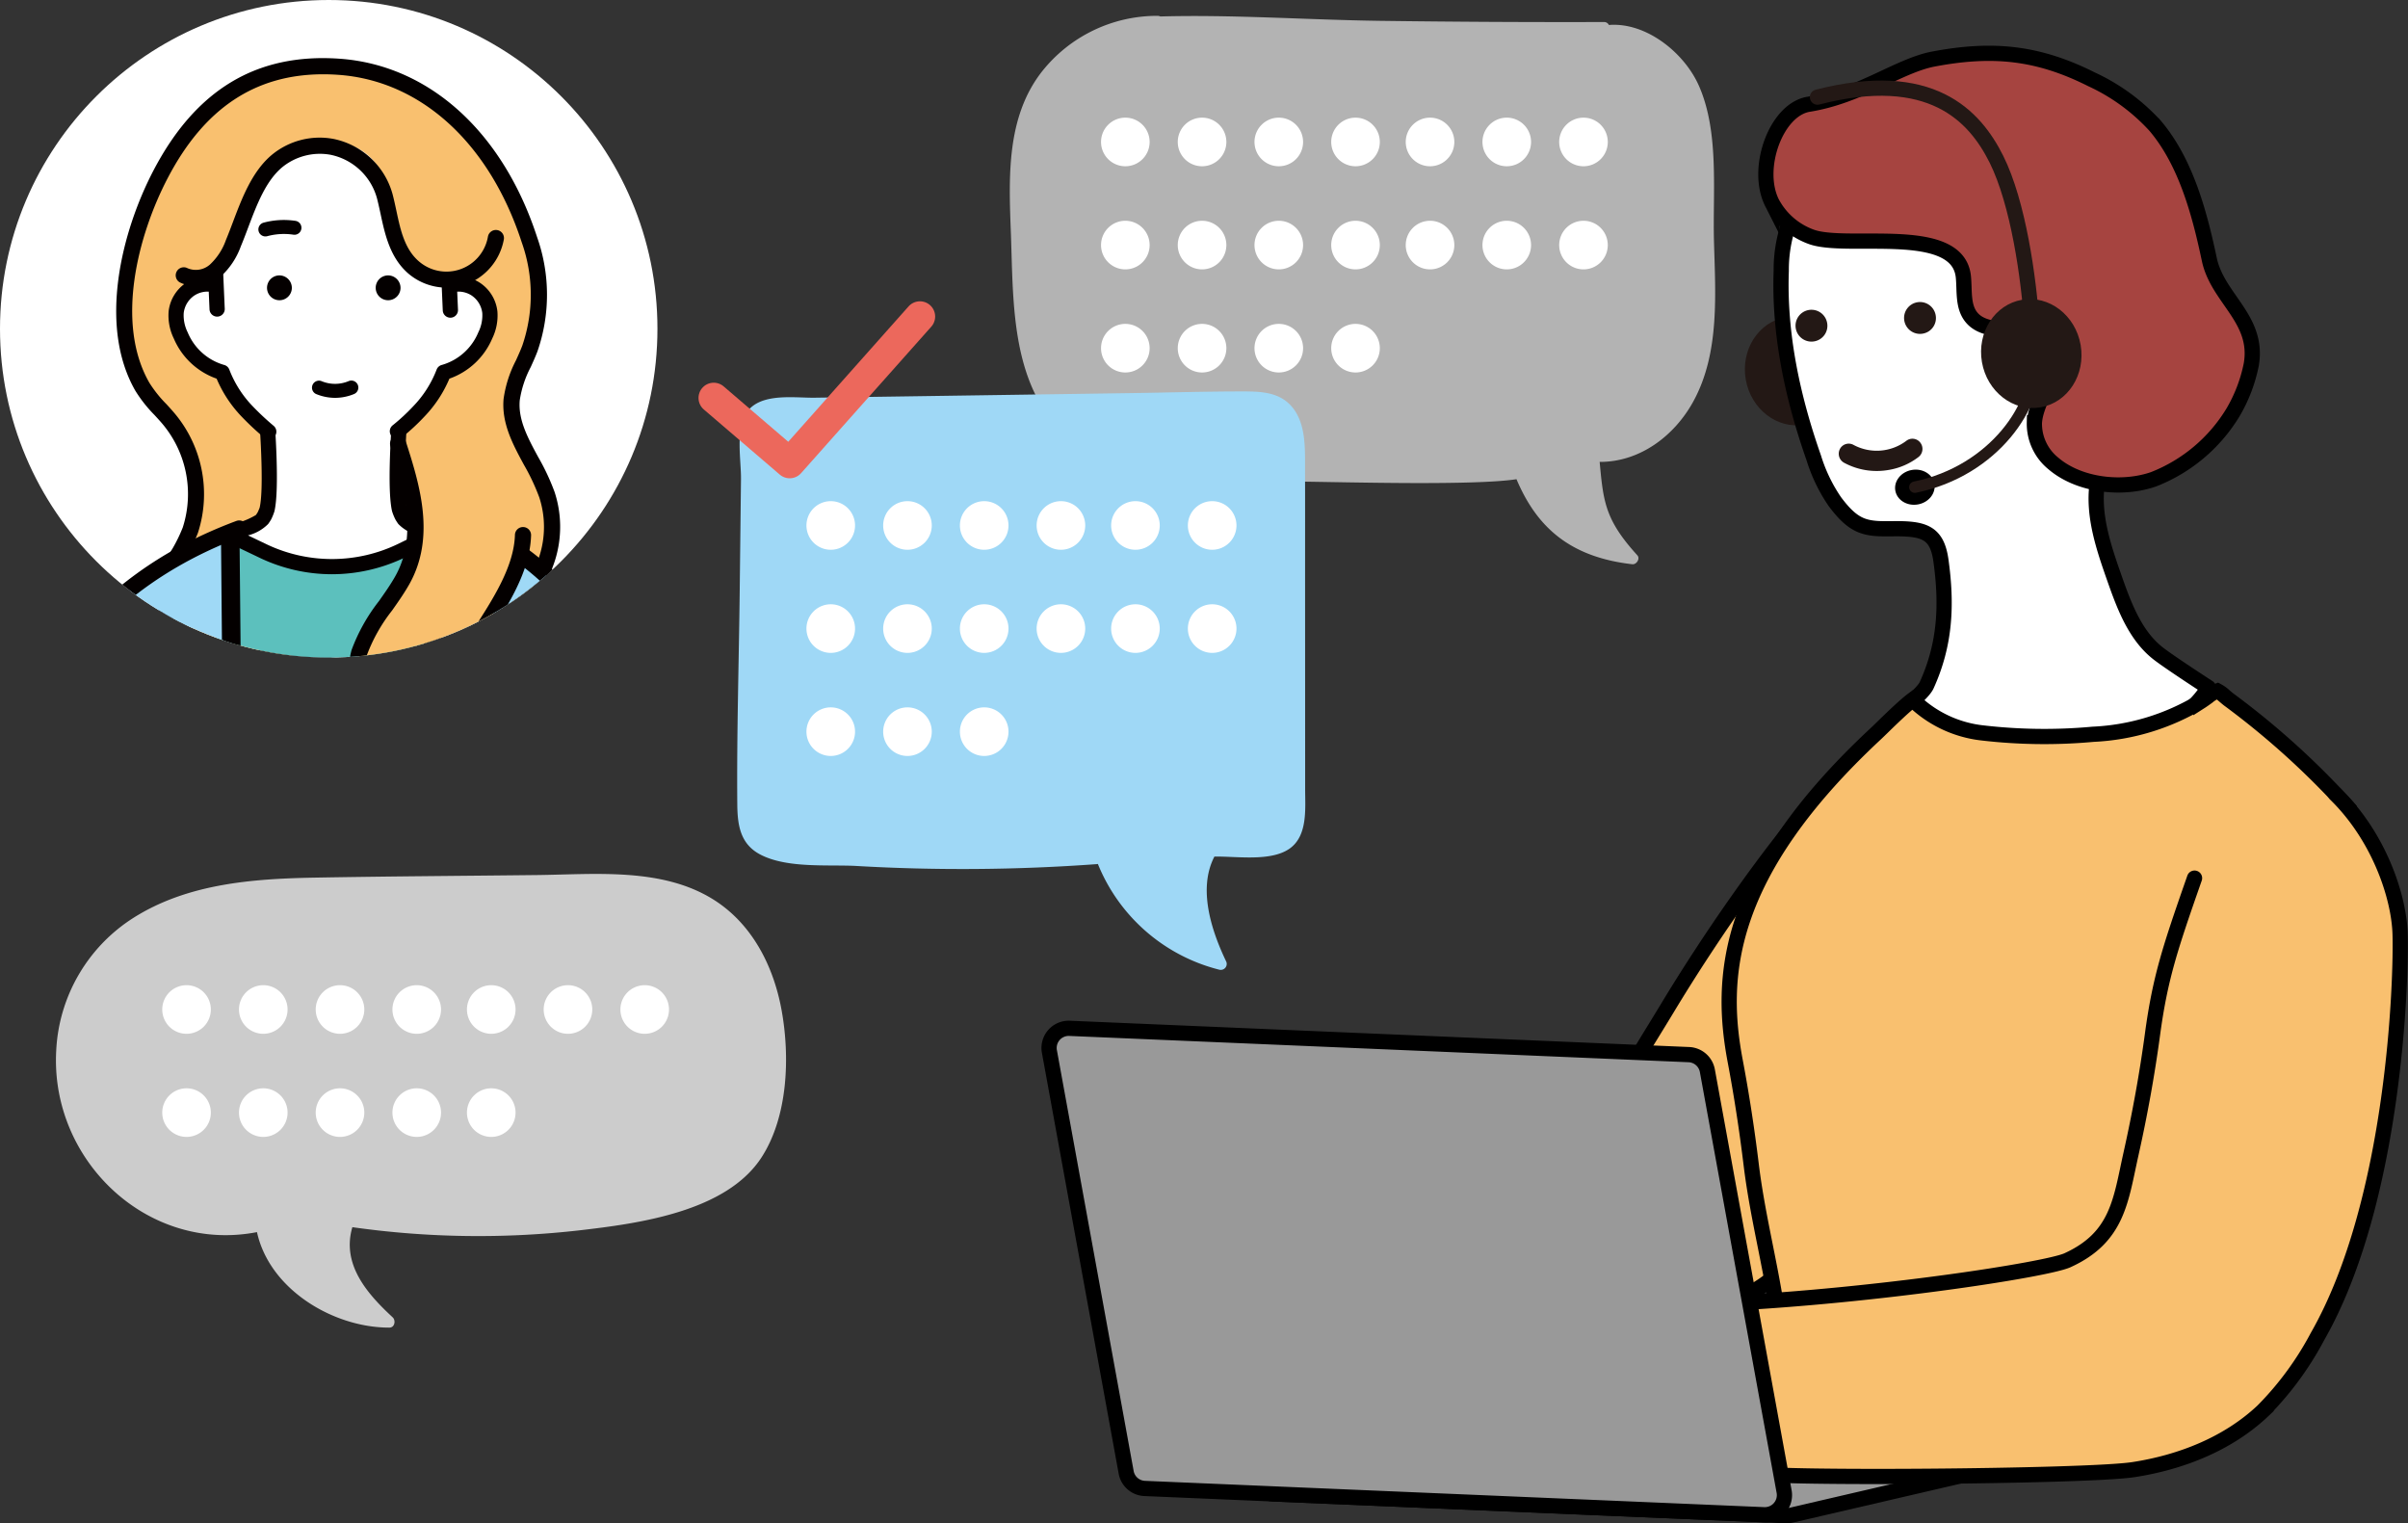
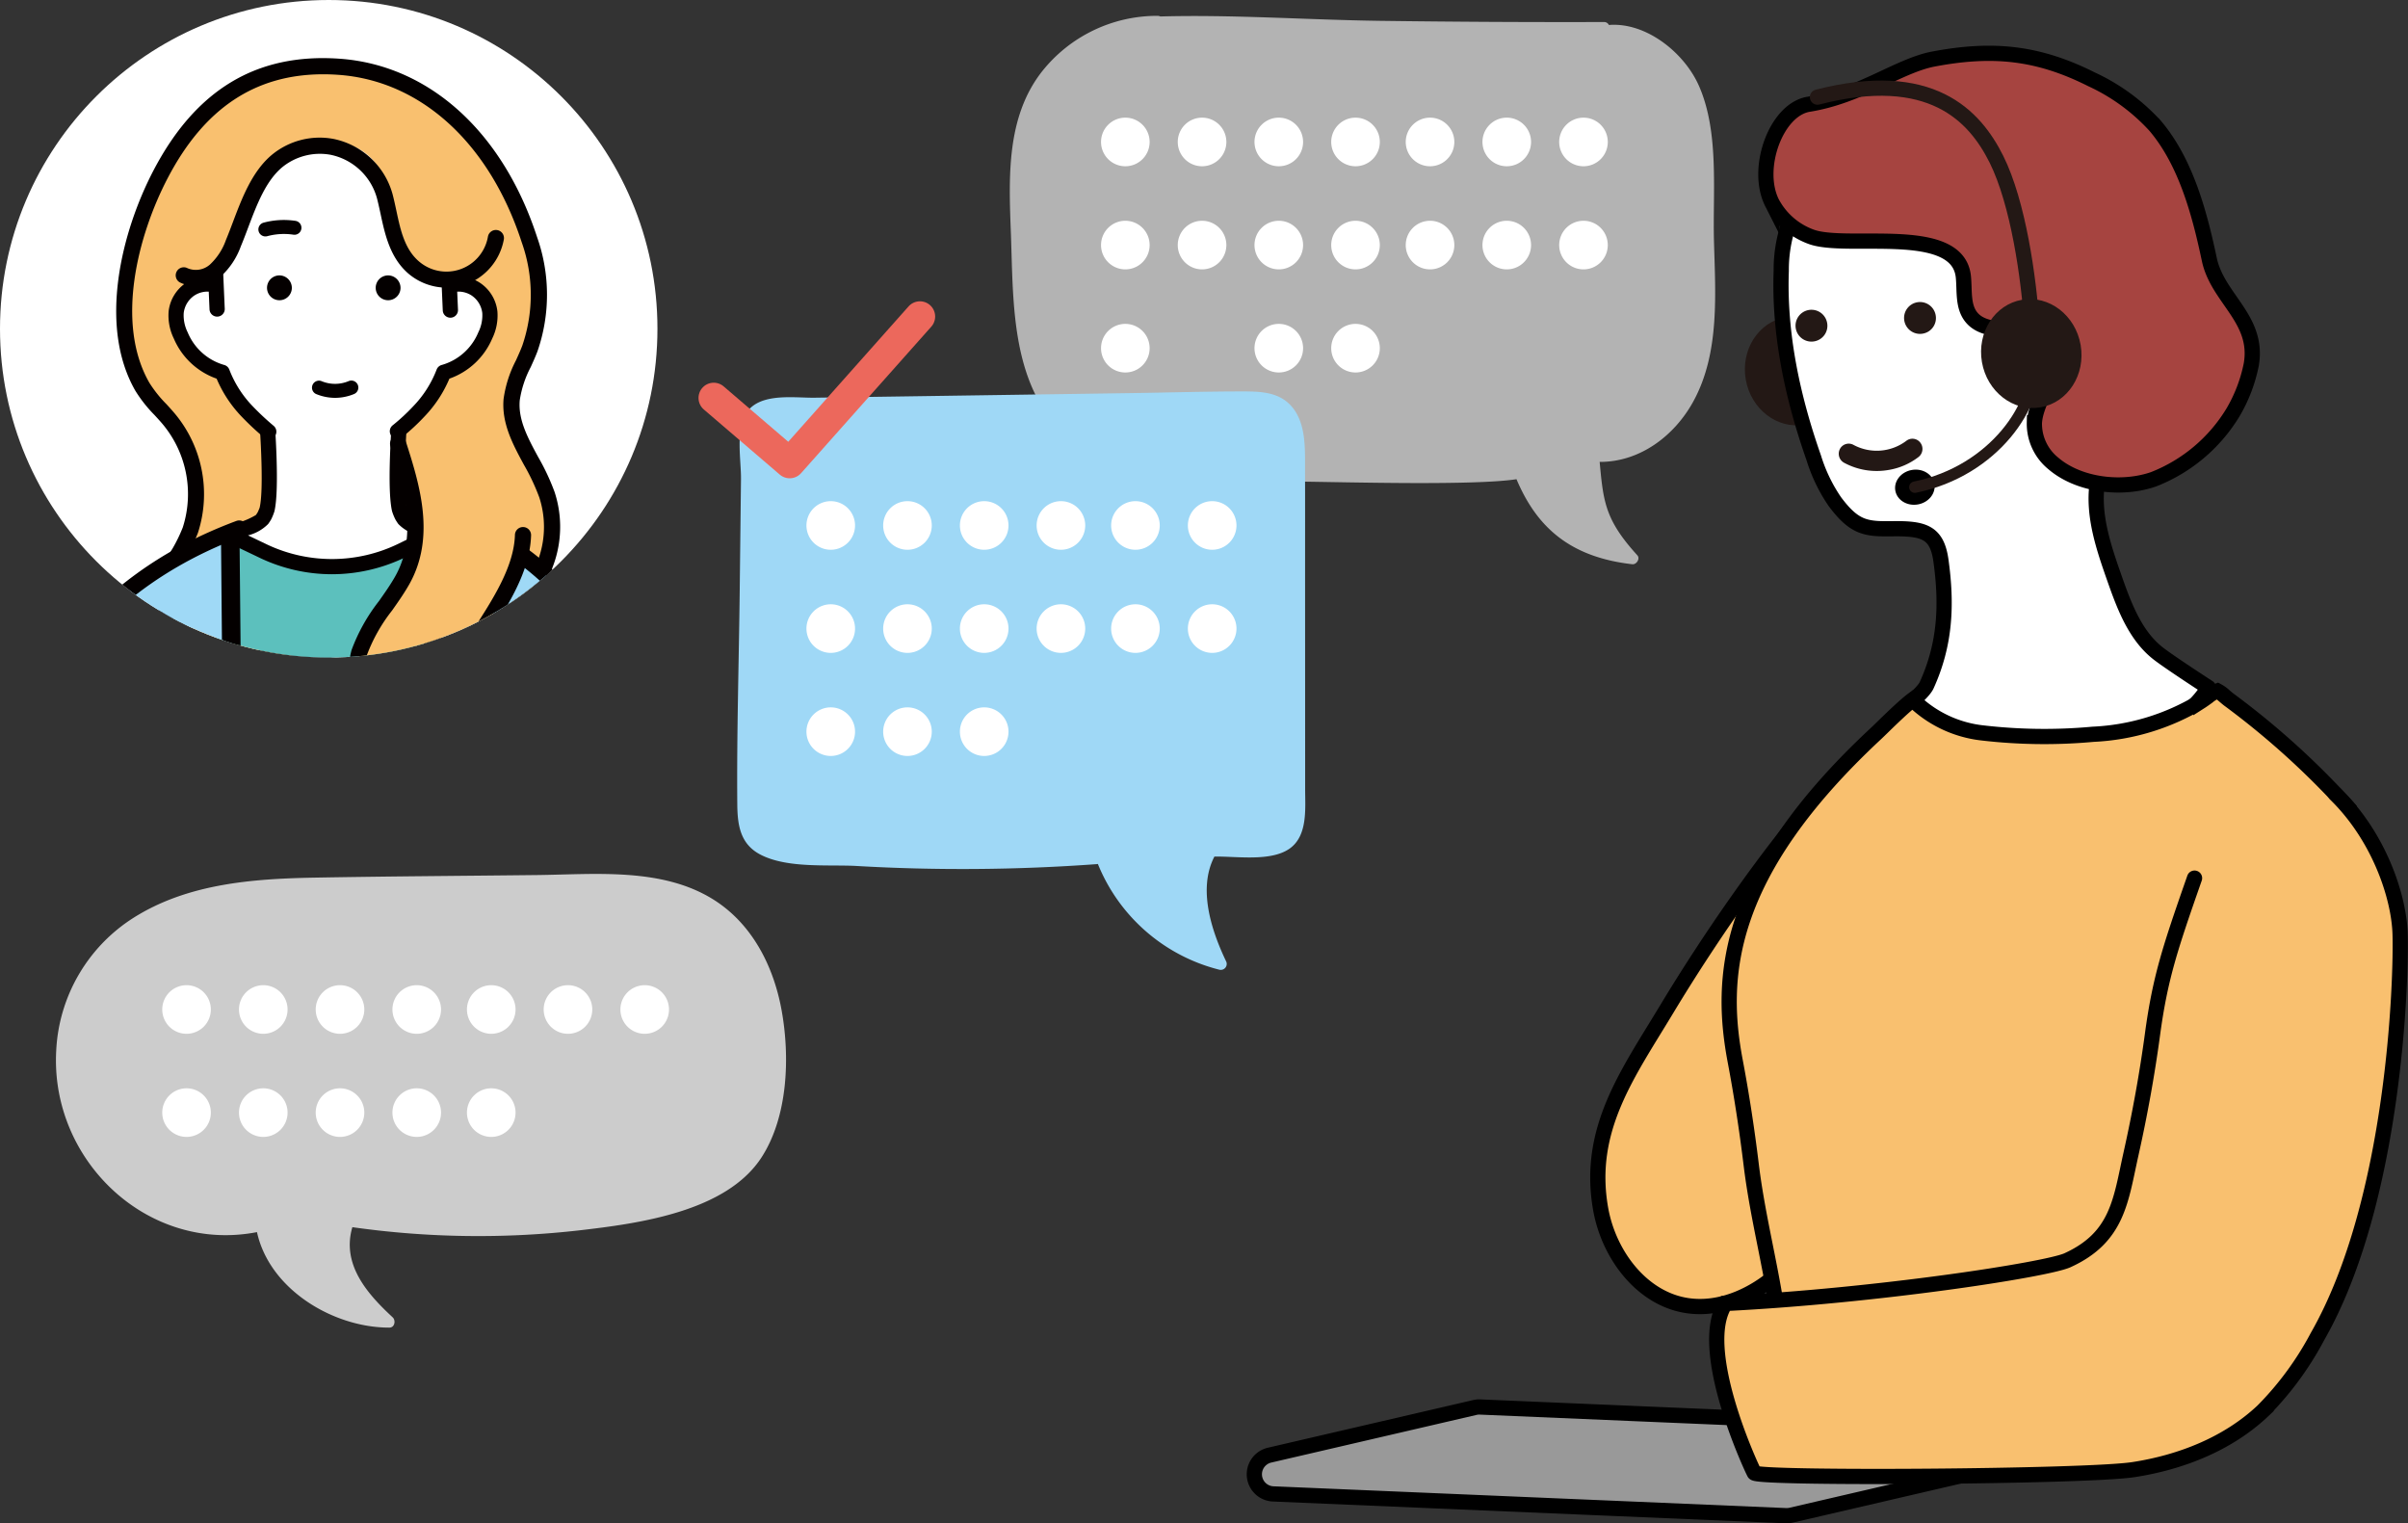
<svg xmlns="http://www.w3.org/2000/svg" width="316.343" height="200.096" viewBox="0 0 316.343 200.096">
  <rect x="0" y="0" width="316.343" height="200.096" fill="#333333" stroke="none" />
  <defs>
    <clipPath id="a">
      <circle cx="43.185" cy="43.185" r="43.185" transform="translate(1218.982 4406.092)" fill="#fff" />
    </clipPath>
  </defs>
  <g transform="translate(-1218.982 -4406.092)">
    <circle cx="43.185" cy="43.185" r="43.185" transform="translate(1218.982 4406.092)" fill="#fff" />
    <g clip-path="url(#a)">
      <path d="M1288.981,4483.192c-2.158,2.977-6.093,4.888-9.391,6.374-4.2,1.9-9.986,1.388-14.509,1.585-5.829.253-11.995,2.554-17.758.712-3.692-1.179-6.964-4.644-6.57-8.5.284-2.765,2.293-5.02,3.237-7.634a15.366,15.366,0,0,0-3.149-14.976,24.85,24.85,0,0,1-3.152-3.846c-4.726-8.206-1.7-20.105,2.4-27.935,4.905-9.377,12.128-14.873,23.354-14.115,12.85.868,21.38,11.317,25.095,22.72a21.659,21.659,0,0,1,.057,14.3c-.85,2.225-2.178,4.327-2.388,6.7-.4,4.477,3.2,8.222,4.632,12.483A13.625,13.625,0,0,1,1288.981,4483.192Z" fill="#f9c06f" />
      <path d="M1252.268,4493.633a17.159,17.159,0,0,1-5.268-.759c-3.89-1.243-7.771-5.036-7.3-9.619a13.607,13.607,0,0,1,1.952-5.117,20.212,20.212,0,0,0,1.343-2.769,14.337,14.337,0,0,0-2.947-13.914c-.254-.287-.515-.57-.775-.853a18.049,18.049,0,0,1-2.5-3.166c-4.94-8.578-1.808-20.96,2.374-28.956,5.551-10.611,13.521-15.414,24.366-14.681,11.776.8,21.507,9.561,26.031,23.45a22.692,22.692,0,0,1,.04,15.011c-.268.7-.578,1.384-.879,2.046a13.778,13.778,0,0,0-1.443,4.368c-.227,2.558,1.06,4.936,2.423,7.453a29.836,29.836,0,0,1,2.157,4.6,14.675,14.675,0,0,1-2,13.09h0c-2.28,3.144-6.261,5.116-9.814,6.719-3.449,1.555-7.821,1.587-11.677,1.616-1.136.008-2.208.016-3.221.06a52.129,52.129,0,0,0-5.709.682A46.721,46.721,0,0,1,1252.268,4493.633Zm9.183-77.784c-8.948,0-15.643,4.47-20.427,13.615-3.933,7.519-6.926,19.08-2.416,26.913a16.162,16.162,0,0,0,2.223,2.787c.271.294.541.588.8.887a16.51,16.51,0,0,1,3.352,16.039,21.9,21.9,0,0,1-1.478,3.067,11.849,11.849,0,0,0-1.7,4.314c-.343,3.345,2.7,6.379,5.837,7.382,3.632,1.161,7.428.569,11.447-.058a54.571,54.571,0,0,1,5.942-.7c1.052-.046,2.143-.054,3.3-.063,3.647-.027,7.78-.057,10.821-1.428,3.3-1.49,6.994-3.308,8.969-6.031a12.52,12.52,0,0,0,1.7-11.168,28.172,28.172,0,0,0-2.012-4.264c-1.452-2.683-2.953-5.457-2.67-8.651a15.6,15.6,0,0,1,1.624-5.058c.3-.661.585-1.287.829-1.926a20.578,20.578,0,0,0-.075-13.6c-4.246-13.035-13.277-21.256-24.157-21.99Q1262.392,4415.85,1261.451,4415.849Zm27.53,67.343h0Z" fill="#040000" />
      <path d="M1276.1,4476.224c-3.466-1.414-23.889-2.011-26.633-.056q-1.3.93-2.46,1.936l3.256,91.427c7.667-.078,16.519-.3,24.6-.586Z" fill="#5cc0bd" />
      <path d="M1274.509,4570.138c9.77-.343,18.406-.771,22.438-1.127.528-.047,2.526-2.8,2.622-3.483,1.891-13.364,1.711-16.4.931-29.925-.347-6.015-.285-12.639-2.115-18.334a163.118,163.118,0,0,0-6.34-17.483c-2.849-6.3-9.124-20.546-15.871-23.532l-.071-.03Z" fill="#9fd9f6" />
      <path d="M1274.509,4571.231a1.093,1.093,0,0,1-1.093-1.111l1.594-93.915a1.093,1.093,0,0,1,1.506-.992l.1.043c6.934,3.069,13.173,16.884,16.171,23.523l.251.556a160.487,160.487,0,0,1,6.235,17.133l.15.467c1.538,4.786,1.774,10.1,2,15.247.05,1.134.1,2.256.163,3.358l.005.08c.774,13.426.958,16.615-.944,30.062-.122.863-2.315,4.3-3.609,4.417-3.955.349-12.575.783-22.495,1.131Zm2.655-93.16L1275.621,4569c9.212-.333,17.147-.734,21-1.063a11.09,11.09,0,0,0,1.868-2.607c1.866-13.2,1.7-16.029.92-29.589l0-.081c-.064-1.111-.114-2.243-.165-3.386-.221-5-.451-10.168-1.9-14.676l-.15-.467a158.892,158.892,0,0,0-6.146-16.9l-.251-.558C1288.135,4493.782,1282.817,4482.007,1277.164,4478.071Zm21.324,87.3v0Z" fill="#040000" />
      <path d="M1249.35,4476.118c-8.551,7.427-13.641,19.778-17.087,30.561-7.067,22.116-4.784,60.313-3.382,61.381a5.974,5.974,0,0,0,1.9.86c1.838.569,9.7.71,19.489.611Z" fill="#9fd9f6" />
      <path d="M1244.866,4570.653c-8.092,0-12.931-.23-14.412-.689a6.934,6.934,0,0,1-2.236-1.036c-2.065-1.572-1.917-23.457-1.915-23.677.1-9.1.874-26.243,4.919-38.9,3.026-9.467,8.122-22.986,17.412-31.055a1.093,1.093,0,0,1,1.809.815l.915,93.414a1.093,1.093,0,0,1-1.081,1.1Q1247.366,4570.653,1244.866,4570.653Zm-15.162-3.35a5.826,5.826,0,0,0,1.4.574c.694.214,3.843.688,18.063.572l-.881-89.834c-7.765,7.834-12.236,19.817-14.978,28.4C1226.361,4528.737,1228.645,4564.187,1229.7,4567.3Zm.048.121Z" fill="#040000" />
      <path d="M1276.155,4476.265c-.957-.587-3.541-1.234-4.028-1.922-.077-.109-.262-.379-.32-.489a6.725,6.725,0,0,1-.345-.836c-.793-3.366.24-14.753.24-14.753h-17.88s1.033,11.387.24,14.753a6.587,6.587,0,0,1-.346.836c-.057.11-.242.38-.319.489-.51.72-3.2,1.4-4.292,2l4.623,2.21a21.044,21.044,0,0,0,17.982-.12Z" fill="#fff" />
      <path d="M1262.591,4481.521a22.029,22.029,0,0,1-9.284-2.058l-4.633-2.215a1,1,0,0,1-.056-1.775,15.031,15.031,0,0,1,1.875-.787,9.838,9.838,0,0,0,2.107-.944c.04-.059.178-.256.232-.352.059-.115.23-.514.262-.622.615-2.61.016-11.29-.267-14.413a1,1,0,0,1,.995-1.089h17.88a1,1,0,0,1,.995,1.089c-.283,3.123-.882,11.8-.262,14.434.027.087.2.486.259.6.051.092.19.29.248.372a10.26,10.26,0,0,0,1.878.834,12.056,12.056,0,0,1,1.857.814,1,1,0,0,1-.083,1.749l-4.445,2.172A22.048,22.048,0,0,1,1262.591,4481.521Zm-11.022-5.1,2.59,1.238a19.974,19.974,0,0,0,17.118-.12l2.47-1.207a5.245,5.245,0,0,1-2.435-1.408,6.853,6.853,0,0,1-.392-.607,7.242,7.242,0,0,1-.431-1.066c-.68-2.886-.113-11.012.126-13.983h-15.706c.239,2.97.806,11.1.125,13.984a6.9,6.9,0,0,1-.432,1.068,6.385,6.385,0,0,1-.39.6A5.662,5.662,0,0,1,1251.569,4476.417Z" fill="#040000" />
      <path d="M1271.223,4462.715a26.732,26.732,0,0,0,2.789-2.588,15.2,15.2,0,0,0,3.264-5.128,8.408,8.408,0,0,0,5.457-4.845,6.037,6.037,0,0,0,.6-3.052,4.134,4.134,0,0,0-4.445-3.69,16.08,16.08,0,0,0,.792-4.932,16.958,16.958,0,0,0-33.906,0,16.08,16.08,0,0,0,.792,4.932,4.132,4.132,0,0,0-4.443,3.69,6.026,6.026,0,0,0,.6,3.052,8.407,8.407,0,0,0,5.455,4.845,15.21,15.21,0,0,0,3.265,5.128,35.407,35.407,0,0,0,2.852,2.667Z" fill="#fff" />
      <path d="M1254.3,4463.793a.989.989,0,0,1-.635-.228,36.409,36.409,0,0,1-2.944-2.753,16.42,16.42,0,0,1-3.282-4.982,9.557,9.557,0,0,1-5.623-5.27,6.9,6.9,0,0,1-.682-3.565,5.194,5.194,0,0,1,2.38-3.812,5.079,5.079,0,0,1,1.76-.687,16.861,16.861,0,0,1-.494-4.016,17.956,17.956,0,0,1,35.9,0,16.842,16.842,0,0,1-.493,4.016,5.08,5.08,0,0,1,1.76.687,5.192,5.192,0,0,1,2.38,3.812,6.908,6.908,0,0,1-.681,3.565,9.557,9.557,0,0,1-5.625,5.27,16.384,16.384,0,0,1-3.282,4.982,27.956,27.956,0,0,1-2.893,2.684,1,1,0,1,1-1.246-1.562,25.963,25.963,0,0,0,2.685-2.493,14.315,14.315,0,0,0,3.057-4.8,1,1,0,0,1,.706-.618,7.377,7.377,0,0,0,4.771-4.277,4.982,4.982,0,0,0,.521-2.54,3.225,3.225,0,0,0-1.457-2.335,3.188,3.188,0,0,0-1.924-.465,1,1,0,0,1-1.021-1.3,15.116,15.116,0,0,0,.744-4.626,15.959,15.959,0,0,0-31.908,0,15.169,15.169,0,0,0,.744,4.627,1,1,0,0,1-1.021,1.3,3.175,3.175,0,0,0-1.922.465,3.224,3.224,0,0,0-1.458,2.335,5,5,0,0,0,.521,2.54,7.383,7.383,0,0,0,4.771,4.277,1,1,0,0,1,.7.618,14.312,14.312,0,0,0,3.058,4.8,34.718,34.718,0,0,0,2.76,2.582,1,1,0,0,1-.636,1.77Z" fill="#040000" />
      <path d="M1257.323,4443.916a1.631,1.631,0,1,1-1.631-1.648A1.64,1.64,0,0,1,1257.323,4443.916Z" fill="#040000" />
      <path d="M1271.6,4443.916a1.631,1.631,0,1,1-1.631-1.648A1.64,1.64,0,0,1,1271.6,4443.916Z" fill="#040000" />
      <path d="M1247.507,4447.683a1,1,0,0,1-1-.956l-.233-5.347a1,1,0,1,1,2-.087l.233,5.347a1,1,0,0,1-.955,1.042Z" fill="#040000" />
      <path d="M1278.149,4447.825a1,1,0,0,1-1-.956l-.233-5.348a1,1,0,0,1,2-.087l.233,5.348a1,1,0,0,1-.954,1.042Z" fill="#040000" />
      <path d="M1263,4458.352a6.527,6.527,0,0,1-2.42-.473l-.058-.023a.919.919,0,0,1,.679-1.707l.058.023a4.625,4.625,0,0,0,3.531-.02.919.919,0,0,1,.7,1.7A6.536,6.536,0,0,1,1263,4458.352Z" fill="#040000" />
      <path d="M1271.574,4420.7c-7.563-4.227-17.377-4.453-23.366,2.736a23.412,23.412,0,0,0-4.859,11.724c-.322,2.236-1.932,8.68,3.047,6.529,1.635-.706,2.573-2.416,3.268-4.056,1.181-2.785,2.042-5.757,3.821-8.2a10.964,10.964,0,0,1,9.289-4.676c6.961.467,7.461,7.1,9.1,12.357.885,2.842,2.765,5.756,5.692,6.295a5.228,5.228,0,0,0,4.359-1.22c5.567-4.961-2.736-15.71-6.75-19.025A24.248,24.248,0,0,0,1271.574,4420.7Z" fill="#f9c06f" />
      <path d="M1277.678,4443.876a7.759,7.759,0,0,1-5.024-1.827c-2.435-2.086-3.1-5.166-3.681-7.883-.152-.709-.3-1.379-.467-2.03a7.99,7.99,0,0,0-6.107-5.714,7.829,7.829,0,0,0-6.35,1.644c-2.158,1.807-3.336,4.925-4.475,7.94-.32.849-.623,1.65-.949,2.429a9.927,9.927,0,0,1-2.731,4.058,4.85,4.85,0,0,1-5.306.683,1.061,1.061,0,0,1,1.044-1.847,2.8,2.8,0,0,0,2.931-.488,8.056,8.056,0,0,0,2.1-3.224c.312-.746.608-1.531.922-2.361,1.178-3.119,2.513-6.653,5.1-8.816a9.86,9.86,0,0,1,8.111-2.1,10.15,10.15,0,0,1,7.759,7.259c.183.7.339,1.421.489,2.122.563,2.621,1.095,5.1,2.987,6.718a5.533,5.533,0,0,0,9.051-3.258,1.061,1.061,0,0,1,2.091.362,7.772,7.772,0,0,1-4.95,5.9A7.534,7.534,0,0,1,1277.678,4443.876Z" fill="#040000" />
      <path d="M1307.241,4610.695a12.347,12.347,0,0,0-1.591,1.562c-.978,1.3-1.175,3.089-2.334,4.232a1.852,1.852,0,0,1-1.125.585c-1.158.085-1.793-1.318-1.859-2.457-.146-2.511.751-4.969.9-7.481a16.862,16.862,0,0,0-.926-5.037,7.28,7.28,0,0,0-.947-2.745.434.434,0,0,0-.3-.2c-.206-.007-.316.232-.364.429-.518,2.134-.293,4.38-.68,6.541a4.223,4.223,0,0,1-.733,1.9,1.949,1.949,0,0,1-1.811.785,1.991,1.991,0,0,1-1.293-1.011,5.734,5.734,0,0,1-.536-1.585c-.6-2.592-1.57-5.208-1.965-7.812a25.509,25.509,0,0,1,.931-11.642c.925-2.86,2.352-5.538,3.427-8.348a16.4,16.4,0,0,0,1.24-8.807l12.106.371c.057,5.957.193,12,1.561,17.837C1312.663,4595.146,1313.494,4604.963,1307.241,4610.695Z" fill="#fff" />
      <path d="M1302.09,4618.111a2.329,2.329,0,0,1-1.556-.6,4.225,4.225,0,0,1-1.233-2.833,18.984,18.984,0,0,1,.466-4.594,24.356,24.356,0,0,0,.433-3.008,13.582,13.582,0,0,0-.718-4.075l-.122-.443c-.013.22-.024.441-.035.664a24.411,24.411,0,0,1-.289,3.089,5.219,5.219,0,0,1-.938,2.35,2.8,2.8,0,0,1-4.812-.35,6.617,6.617,0,0,1-.646-1.865c-.227-.979-.516-1.992-.8-2.972a39.724,39.724,0,0,1-1.183-4.919,26.581,26.581,0,0,1,.969-12.114,52.112,52.112,0,0,1,2.013-5.011c.49-1.108,1-2.252,1.432-3.388,1.257-3.284,1.635-5.9,1.19-8.245a1.033,1.033,0,0,1,1.046-1.225l12.107.37a1.034,1.034,0,0,1,1,1.023c.06,6.311.218,11.992,1.533,17.612,2.584,11.037,1.234,19.071-4.012,23.88-.132.121-.266.24-.4.359a7.645,7.645,0,0,0-1.065,1.065,7.758,7.758,0,0,0-.866,1.7,7.653,7.653,0,0,1-1.566,2.646,2.858,2.858,0,0,1-1.776.881C1302.207,4618.109,1302.149,4618.111,1302.09,4618.111Zm-3.032-19.985h.041a1.4,1.4,0,0,1,1.062.577,5.738,5.738,0,0,1,.99,2.485c.048.219.095.435.15.64l.171.616a15.061,15.061,0,0,1,.79,4.752,26.374,26.374,0,0,1-.464,3.263,17.158,17.158,0,0,0-.435,4.1,2.216,2.216,0,0,0,.533,1.4.258.258,0,0,0,.22.087.905.905,0,0,0,.475-.291,5.886,5.886,0,0,0,1.11-1.968,7.392,7.392,0,0,1,2.47-3.518c.125-.11.25-.221.372-.333h0c4.655-4.267,5.8-11.631,3.4-21.887a78.882,78.882,0,0,1-1.577-17.071l-9.9-.3a18.329,18.329,0,0,1-1.462,8.106c-.453,1.186-.971,2.355-1.472,3.486a50.538,50.538,0,0,0-1.937,4.811,24.522,24.522,0,0,0-.893,11.169,38.367,38.367,0,0,0,1.128,4.66c.287,1.005.585,2.043.823,3.074a4.942,4.942,0,0,0,.425,1.3,1,1,0,0,0,.589.511.95.95,0,0,0,.807-.408,3.345,3.345,0,0,0,.53-1.439,22.7,22.7,0,0,0,.259-2.829,20.119,20.119,0,0,1,.434-3.774A1.427,1.427,0,0,1,1299.058,4598.126Z" fill="#040000" />
      <path d="M1305.65,4613.007a1.034,1.034,0,0,1-1.011-1.253,55.415,55.415,0,0,0,.69-12.836,1.033,1.033,0,0,1,1-1.065,1.017,1.017,0,0,1,1.066,1,57.186,57.186,0,0,1-.736,13.342A1.034,1.034,0,0,1,1305.65,4613.007Z" fill="#040000" />
      <path d="M1309.588,4608.551a1.048,1.048,0,0,1-.285-.04,1.035,1.035,0,0,1-.708-1.278,23.543,23.543,0,0,0,.832-8.529,1.033,1.033,0,1,1,2.059-.175,25.631,25.631,0,0,1-.906,9.274A1.033,1.033,0,0,1,1309.588,4608.551Z" fill="#040000" />
      <path d="M1276.985,4474.3c17.2,2.814,31.809,29.656,34.708,45.652a190.412,190.412,0,0,1,2.509,31.14c.133,14.081-2.018,30.863-2.545,30.878-1.816.052-19.661.467-19.663,1.054.052-14.606,1.974-62.222.938-77.455Z" fill="#9fd9f6" />
      <path d="M1291.994,4584.115h0a1.094,1.094,0,0,1-1.089-1.1h0v0c.017-4.738.229-12.9.475-22.35.518-19.947,1.164-44.771.466-55.025a1.092,1.092,0,1,1,2.18-.148c.705,10.356.058,35.237-.462,55.229-.223,8.589-.418,16.112-.464,20.948,1.33-.163,3.463-.278,6.875-.421,4.25-.179,8.908-.3,10.909-.353a190.447,190.447,0,0,0,2.229-29.8,187.463,187.463,0,0,0-2.491-30.955c-2.988-16.487-17.644-42.124-33.809-44.769a1.093,1.093,0,0,1,.352-2.157c5.627.922,14.262,4.852,23.443,18.347,5.932,8.719,10.593,19.52,12.164,28.189a189.585,189.585,0,0,1,2.526,31.325,205.241,205.241,0,0,1-1.03,20.831c-1.094,11.106-1.589,11.121-2.575,11.149l-.739.02c-14.409.377-17.66.712-18.369.863A1.082,1.082,0,0,1,1291.994,4584.115Zm1.092-1.08h0Zm0,0v0Zm0,0v0Z" fill="#040000" />
      <path d="M1219.777,4611.292a12.352,12.352,0,0,1,1.555,1.616c.955,1.341,1.147,3.195,2.279,4.377a1.777,1.777,0,0,0,1.1.606c1.13.088,1.75-1.364,1.815-2.541.143-2.6-.734-5.141-.878-7.739a18.343,18.343,0,0,1,.905-5.211,7.807,7.807,0,0,1,.924-2.839.419.419,0,0,1,.288-.2c.2-.008.309.239.355.443.506,2.208.287,4.531.665,6.766a4.51,4.51,0,0,0,.716,1.96,1.856,1.856,0,0,0,1.769.812,1.965,1.965,0,0,0,1.263-1.046,6.171,6.171,0,0,0,.523-1.639c.587-2.681,1.534-5.387,1.92-8.081a27.881,27.881,0,0,0-.91-12.043c-.9-2.959-2.3-5.729-3.347-8.635a17.869,17.869,0,0,1-1.211-9.11l-11.825.383c-.055,6.162-.188,12.408-1.524,18.452C1214.482,4595.208,1213.67,4605.363,1219.777,4611.292Z" fill="#fff" />
      <path d="M1224.809,4618.933c-.059,0-.119,0-.179-.007a2.77,2.77,0,0,1-1.769-.923,7.87,7.87,0,0,1-1.524-2.725,8.242,8.242,0,0,0-.85-1.767,7.837,7.837,0,0,0-1.04-1.1c-.132-.123-.264-.247-.393-.372h0c-5.111-4.962-6.426-13.252-3.908-24.64,1.287-5.823,1.44-11.705,1.5-18.238a1.039,1.039,0,0,1,1.005-1.028l11.824-.383a1.039,1.039,0,0,1,1.056,1.221c-.438,2.439-.067,5.164,1.166,8.575.425,1.176.92,2.361,1.4,3.507.7,1.667,1.418,3.391,1.964,5.177a28.961,28.961,0,0,1,.944,12.493,43.118,43.118,0,0,1-1.154,5.079c-.274,1.014-.557,2.063-.779,3.077a7.1,7.1,0,0,1-.624,1.912,2.975,2.975,0,0,1-1.973,1.569,2.878,2.878,0,0,1-2.806-1.212,5.513,5.513,0,0,1-.906-2.4,26.743,26.743,0,0,1-.281-3.186q-.012-.253-.025-.5l-.067.258a14.872,14.872,0,0,0-.7,4.244,26.921,26.921,0,0,0,.424,3.122,20.631,20.631,0,0,1,.454,4.731,4.373,4.373,0,0,1-1.25,2.945A2.255,2.255,0,0,1,1224.809,4618.933Zm-6.1-48.759a86.285,86.285,0,0,1-1.538,17.671c-2.352,10.638-1.232,18.276,3.327,22.7h0c.121.117.243.232.366.347a9.467,9.467,0,0,1,1.311,1.412,9.912,9.912,0,0,1,1.093,2.214,6.259,6.259,0,0,0,1.091,2.048.855.855,0,0,0,.428.288.189.189,0,0,0,.155-.066,2.423,2.423,0,0,0,.546-1.5,18.838,18.838,0,0,0-.427-4.259,29.019,29.019,0,0,1-.452-3.365,16.385,16.385,0,0,1,.769-4.888l.167-.638c.054-.214.1-.438.148-.666a6.075,6.075,0,0,1,.956-2.545,1.394,1.394,0,0,1,1.075-.61,1.43,1.43,0,0,1,1.406,1.248,21.874,21.874,0,0,1,.421,3.887,24.781,24.781,0,0,0,.255,2.939,3.652,3.652,0,0,0,.527,1.514.875.875,0,0,0,.732.412.984.984,0,0,0,.553-.522,5.344,5.344,0,0,0,.421-1.366c.234-1.065.523-2.138.8-3.176a41.736,41.736,0,0,0,1.1-4.831,26.877,26.877,0,0,0-.874-11.592c-.516-1.687-1.216-3.363-1.894-4.983-.489-1.169-.994-2.378-1.437-3.6a19.861,19.861,0,0,1-1.421-8.386Z" fill="#040000" />
      <path d="M1221.332,4613.653a1.038,1.038,0,0,1-1.016-.829,62.585,62.585,0,0,1-.717-13.781,1.02,1.02,0,0,1,1.07-1,1.037,1.037,0,0,1,1.005,1.07,60.752,60.752,0,0,0,.676,13.3,1.038,1.038,0,0,1-.809,1.225A1.054,1.054,0,0,1,1221.332,4613.653Z" fill="#040000" />
      <path d="M1217.485,4609.044a1.037,1.037,0,0,1-1-.767,27.915,27.915,0,0,1-.882-9.563,1.038,1.038,0,0,1,2.07.167,25.851,25.851,0,0,0,.815,8.854,1.038,1.038,0,0,1-1,1.309Z" fill="#040000" />
      <path d="M1250.406,4475.548c-24.389,9.068-31.606,29.381-34.506,45.377-1.8,9.932-2.078,20.072-2.174,30.165-.133,14.081.081,14.942.642,29.013a1.578,1.578,0,0,0,1.9,1.865c1.816.052,16.555.3,16.557.885-.052-14.606,1.509-16.057,1.438-30.591q-.111-22.9,1.444-45.773Z" fill="#9fd9f6" />
      <path d="M1232.828,4583.946a1.085,1.085,0,0,1-.613-.188c-.809-.18-4.112-.432-14.761-.669-.567-.013-.989-.022-1.215-.029a3.124,3.124,0,0,1-2.225-.751,3.08,3.08,0,0,1-.738-2.163c-.109-2.724-.2-4.952-.287-6.877-.346-8.084-.463-10.806-.355-22.189.092-9.747.337-20.119,2.192-30.35,4.33-23.9,15.844-39.009,35.2-46.206a1.092,1.092,0,1,1,.761,2.048c-24.737,9.2-31.144,29.829-33.812,44.548-1.823,10.062-2.065,20.328-2.157,29.98-.107,11.326.01,14.035.355,22.075.082,1.927.178,4.158.286,6.884a1.742,1.742,0,0,0,.108.713c.045.039.211.089.735.1.223.007.64.016,1.2.028,2.046.046,5.855.131,9.2.27,1.873.078,3.348.162,4.384.252.223.02.44.038.647.06a137.639,137.639,0,0,1,.729-14.032,135.175,135.175,0,0,0,.71-15.187c-.074-15.233.413-30.66,1.446-45.851a1.093,1.093,0,1,1,2.18.148c-1.03,15.139-1.515,30.513-1.441,45.693a136.915,136.915,0,0,1-.719,15.4,136.833,136.833,0,0,0-.72,15.192h0a1.092,1.092,0,0,1-1.089,1.1Zm-1.093-1.087h0Z" fill="#040000" />
      <path d="M1271.276,4464.375c1.857,5.813,3.774,12.243.542,17.962-1.78,3.151-4.55,5.979-5.646,9.485-1.127,3.606.107,8.374,2.491,11.2,2.766,3.274,9.517,4.176,13.244,2.058-1.613.165-4.738-.765-5.164-2.329a8,8,0,0,1,.513-4.759c2.535-7,10.192-14.126,10.432-21.566Z" fill="#f9c06f" />
      <path d="M1276.945,4507.3c-3.5,0-7.147-1.3-9.092-3.6a13.84,13.84,0,0,1-2.693-12.2,23.765,23.765,0,0,1,3.6-6.444c.781-1.108,1.518-2.154,2.136-3.247,3.092-5.47,1.028-11.928-.63-17.117a1.061,1.061,0,0,1,2.021-.646c1.784,5.582,4,12.529.456,18.807-.669,1.184-1.472,2.323-2.248,3.425a21.835,21.835,0,0,0-3.309,5.855,11.753,11.753,0,0,0,2.288,10.194c1.645,1.946,5.07,2.991,8.156,2.822a3.663,3.663,0,0,1-1.91-2.131,9.111,9.111,0,0,1,.54-5.4,45.191,45.191,0,0,1,4.778-8.646c2.682-4.134,5.456-8.409,5.591-12.593a1.061,1.061,0,1,1,2.12.068c-.154,4.775-3.091,9.3-5.931,13.68a43.1,43.1,0,0,0-4.564,8.213,6.883,6.883,0,0,0-.487,4.119c.214.786,2.595,1.7,4.033,1.554a1.061,1.061,0,0,1,.632,1.977A11.206,11.206,0,0,1,1276.945,4507.3Z" fill="#040000" />
      <path d="M1249.956,4570.519a1.092,1.092,0,0,1-1.092-1.083l-.852-93.08a1.092,1.092,0,0,1,1.083-1.1,1.081,1.081,0,0,1,1.1,1.082l.852,93.08a1.092,1.092,0,0,1-1.083,1.1Z" fill="#040000" />
      <path d="M1253.842,4437.147a.919.919,0,0,1-.24-1.805,10.266,10.266,0,0,1,4.2-.239.918.918,0,1,1-.276,1.816,8.4,8.4,0,0,0-3.442.2A.919.919,0,0,1,1253.842,4437.147Z" fill="#040000" />
      <path d="M1274.643,4569.888H1249.81a1.107,1.107,0,0,1,0-2.213h24.833a1.107,1.107,0,1,1,0,2.213Z" fill="#040000" />
    </g>
    <path d="M1459.9,4508.4c-7.548,8.125-16.2,20.681-21.934,30.211-5.133,8.529-10.549,15.821-8.706,26.278,1.062,6.024,5.412,11.8,11.366,12.7,4.335.659,8.745-1.336,12.039-4.3,3.259-2.931,5.054-6.765,7.79-10.083,2.662-3.229,5.491-6.246,7.9-9.777a113.845,113.845,0,0,0,12.327-23.61c2.143-5.63,3.854-11.794,2.4-17.631a13.467,13.467,0,0,0-10.439-9.93C1467.095,4500.942,1463.6,4504.4,1459.9,4508.4Z" fill="#f9c06f" stroke="#000" stroke-linecap="round" stroke-miterlimit="10" stroke-width="2" />
    <ellipse cx="6.581" cy="7.167" rx="6.581" ry="7.167" transform="translate(1447.097 4448.88) rotate(-9.859)" fill="#231815" />
    <path d="M1501.066,4490.57c-2.09-2.355-3.259-5.538-4.325-8.575-1.392-3.961-2.8-8.109-2.267-12.269.719-5.557,4.667-9.742,5.731-15.078a39.831,39.831,0,0,0,.147-16.659,23.753,23.753,0,0,0-8.676-13.913c-4.926-3.6-12.738-4.845-18.62-3.767-5.563,1.019-11.705,5.658-15.575,9.713a16.608,16.608,0,0,0-2.762,3.66,18.483,18.483,0,0,0-1.731,7.979c-.309,8.349,1.5,16.677,4.266,24.562a21.271,21.271,0,0,0,2.771,5.754c2.608,3.5,4.12,3.614,7.6,3.569,4.081-.052,5.816.434,6.339,4.166.8,5.752.6,10.955-1.874,16.388-.5,1.106-3.172,3.108-3.882,4.087-.545.751,1.013,2.2,1.013,2.2s4.771,2.375,6.657,2.649c10.436,1.517,17.557.4,26.346-3.151a15.133,15.133,0,0,0,4.559-2.7,12.55,12.55,0,0,0,2.323-2.782s-4.948-3.206-6.53-4.423A10.9,10.9,0,0,1,1501.066,4490.57Z" fill="#fff" stroke="#000" stroke-linecap="round" stroke-linejoin="round" stroke-width="2" />
    <path d="M1456.593,4419.786c-4.289.685-7.092,8.459-4.808,12.964a9.477,9.477,0,0,0,5.06,4.419c4.651,1.8,19.358-1.792,20.068,5.294.18,1.8-.1,3.825,1.013,5.246,1.655,2.114,5,1.326,7.41,2.465a5.092,5.092,0,0,1,2.825,4.581c-.041,2.394-1.764,4.474-1.918,6.863a6.7,6.7,0,0,0,2.467,5.331c3.415,2.935,9.082,3.532,13.183,2.1a21.235,21.235,0,0,0,10.443-8.787,20.071,20.071,0,0,0,2.4-6.292c1.03-5.988-4.423-8.654-5.512-13.8-1.251-5.906-3.04-12.753-7.112-17.548a26.132,26.132,0,0,0-8.387-6.123c-7.125-3.58-13.087-4.1-20.752-2.651C1468.434,4414.71,1463.322,4418.71,1456.593,4419.786Z" fill="#a64440" stroke="#000" stroke-miterlimit="10" stroke-width="2" />
    <path d="M1471.608,4449.913a2.092,2.092,0,1,1,1.668-2.413A2.076,2.076,0,0,1,1471.608,4449.913Z" fill="#231815" />
    <path d="M1457.349,4450.927a2.091,2.091,0,1,1,1.667-2.413A2.076,2.076,0,0,1,1457.349,4450.927Z" fill="#231815" />
    <path d="M1467.129,4467.817a9.03,9.03,0,0,1-5.9-.947,1.35,1.35,0,0,1-.528-1.812,1.3,1.3,0,0,1,1.78-.527,6.45,6.45,0,0,0,6.94-.535,1.3,1.3,0,0,1,1.842.248,1.346,1.346,0,0,1-.233,1.871A8.771,8.771,0,0,1,1467.129,4467.817Z" fill="#231815" />
    <ellipse cx="6.581" cy="7.167" rx="6.581" ry="7.167" transform="translate(1478.125 4446.599) rotate(-9.859)" fill="#231815" />
    <path d="M1457.746,4418.85c14.89-3.833,20.645,2.427,23.507,8.152s4.274,15.643,4.664,21.889" fill="none" stroke="#231815" stroke-linecap="round" stroke-linejoin="round" stroke-width="2" />
    <ellipse cx="2.606" cy="2.299" rx="2.606" ry="2.299" transform="translate(1467.579 4468.27) rotate(-9.859)" />
    <path d="M1486.049,4453.7c.767,5.311-4.991,14.246-15.509,16.385" fill="none" stroke="#231815" stroke-linecap="round" stroke-linejoin="round" stroke-width="1.5" />
    <path d="M1513.969,4572.544c11.468-16.054,17.828-38.226,13.665-60.17a105.846,105.846,0,0,0-15.849-14.39c-.172-.13-.354-.286-.544-.449a4.16,4.16,0,0,0-.943-.685,4.093,4.093,0,0,0-1.279.742l-.219.157c-.245.177-.474.341-.679.472a29.892,29.892,0,0,1-14.18,4.323,70.156,70.156,0,0,1-14.486-.174,15.467,15.467,0,0,1-9.2-4.368c-1.061.783-3.172,2.842-3.941,3.593-.362.353-.658.642-.848.819-19.992,18.593-20.581,32.215-18.521,43.088.819,4.326,1.527,8.909,2.1,13.621.442,3.616,1.159,7.21,1.853,10.686,1.486,7.446,3.023,15.146,1.9,23.375-.061.45-.147.968-.242,1.529-.044.267-.094.562-.144.877C1476.256,4596.84,1499.905,4591.883,1513.969,4572.544Z" fill="#f9c06f" stroke="#000" stroke-linecap="round" stroke-miterlimit="10" stroke-width="2" />
    <path d="M1453.595,4605.185l-67.356-2.859a2.58,2.58,0,0,1-.474-5.091l26.968-6.261a2.575,2.575,0,0,1,.692-.064l67.357,2.859a2.58,2.58,0,0,1,.474,5.091l-26.968,6.261A2.623,2.623,0,0,1,1453.595,4605.185Z" fill="#999" stroke="#000" stroke-linecap="round" stroke-linejoin="round" stroke-width="2" />
    <path d="M1507.282,4521.44c-3.186,9.115-4.515,13.055-5.522,20.516-.712,5.278-1.667,10.531-2.829,15.728-1.355,6.066-1.711,10.932-8.35,13.952-2.728,1.241-25.086,4.68-44.93,5.673-3.888,5.888,3.4,21.542,3.791,22.254.437.8,43.554.536,49.81-.427s12.424-3.387,17.024-7.733a41.35,41.35,0,0,0,7.157-9.748c10.2-17.83,11.032-47.185,10.854-52.911-.15-4.819-2.713-12.708-8.532-18.371" fill="#f9c06f" stroke="#000" stroke-linecap="round" stroke-miterlimit="10" stroke-width="2" />
-     <path d="M1450.719,4605.063l-81.362-3.454a2.58,2.58,0,0,1-2.429-2.115l-10.085-55.285a2.58,2.58,0,0,1,2.647-3.04l81.362,3.454a2.58,2.58,0,0,1,2.429,2.114l10.085,55.285A2.58,2.58,0,0,1,1450.719,4605.063Z" fill="#999" stroke="#000" stroke-linecap="round" stroke-linejoin="round" stroke-width="2" />
    <path d="M1226.365,4544.159a21.9,21.9,0,0,1,10.126-17.488c7.135-4.529,15.755-5.16,23.981-5.3,9.693-.171,19.389-.226,29.083-.336,7.528-.086,16.186-1,22.929,3.082,5.212,3.154,8.1,8.776,9.168,14.622,1.124,6.128.863,13.982-2.615,19.365-4.637,7.175-16.187,8.706-23.922,9.6a117.717,117.717,0,0,1-29.842-.415c-1.436,4.877,1.929,8.731,5.285,11.831.448.414.288,1.361-.426,1.362-7.32.014-15.732-4.974-17.391-12.544C1238.377,4570.726,1225.6,4558.519,1226.365,4544.159Z" fill="#ccc" />
    <path d="M1246.681,4538.695a3.192,3.192,0,1,1-3.192-3.192A3.192,3.192,0,0,1,1246.681,4538.695Z" fill="#fff" />
    <path d="M1256.761,4538.695a3.192,3.192,0,1,1-3.192-3.192A3.192,3.192,0,0,1,1256.761,4538.695Z" fill="#fff" />
    <path d="M1266.841,4538.695a3.192,3.192,0,1,1-3.192-3.192A3.192,3.192,0,0,1,1266.841,4538.695Z" fill="#fff" />
    <path d="M1276.921,4538.695a3.192,3.192,0,1,1-3.192-3.192A3.192,3.192,0,0,1,1276.921,4538.695Z" fill="#fff" />
    <path d="M1286.71,4538.695a3.192,3.192,0,1,1-3.192-3.192A3.192,3.192,0,0,1,1286.71,4538.695Z" fill="#fff" />
    <path d="M1296.79,4538.695a3.192,3.192,0,1,1-3.192-3.192A3.192,3.192,0,0,1,1296.79,4538.695Z" fill="#fff" />
    <path d="M1306.87,4538.695a3.192,3.192,0,1,1-3.192-3.192A3.192,3.192,0,0,1,1306.87,4538.695Z" fill="#fff" />
    <path d="M1246.681,4552.24a3.192,3.192,0,1,1-3.192-3.192A3.192,3.192,0,0,1,1246.681,4552.24Z" fill="#fff" />
    <path d="M1256.761,4552.24a3.192,3.192,0,1,1-3.192-3.192A3.192,3.192,0,0,1,1256.761,4552.24Z" fill="#fff" />
    <path d="M1266.841,4552.24a3.192,3.192,0,1,1-3.192-3.192A3.192,3.192,0,0,1,1266.841,4552.24Z" fill="#fff" />
    <path d="M1276.921,4552.24a3.192,3.192,0,1,1-3.192-3.192A3.192,3.192,0,0,1,1276.921,4552.24Z" fill="#fff" />
    <path d="M1286.71,4552.24a3.192,3.192,0,1,1-3.192-3.192A3.192,3.192,0,0,1,1286.71,4552.24Z" fill="#fff" />
    <path d="M1444.149,4437.763c-.175-6.514.72-14.33-1.994-20.439-1.9-4.279-6.886-8.34-11.813-7.951a.692.692,0,0,0-.647-.388q-14.727.042-29.451-.156c-9.578-.132-19.259-.835-28.834-.574a.765.765,0,0,0-.347-.081,19.291,19.291,0,0,0-15.215,7.339c-4.7,6.022-4.336,13.958-4.065,21.185.27,7.2.057,15.48,3.613,21.989,2.281,4.174,7.135,8.947,12.214,9.75a.693.693,0,0,0,.568.374c7.136.678,14.461.459,21.628.543,6.51.076,22.894.532,28.4-.314,2.614,6.178,6.891,10.218,15.208,11.168.566.065,1.065-.739.672-1.171-4.236-4.651-4.474-7.027-4.954-12.271,5.283.023,9.864-3.429,12.353-8.031C1444.919,4452.387,1444.337,4444.721,1444.149,4437.763Z" fill="#b3b3b3" />
    <path d="M1370.011,4424.739a3.192,3.192,0,1,1-3.192-3.192A3.192,3.192,0,0,1,1370.011,4424.739Z" fill="#fff" />
    <path d="M1380.091,4424.739a3.192,3.192,0,1,1-3.192-3.192A3.192,3.192,0,0,1,1380.091,4424.739Z" fill="#fff" />
    <path d="M1390.171,4424.739a3.192,3.192,0,1,1-3.192-3.192A3.192,3.192,0,0,1,1390.171,4424.739Z" fill="#fff" />
    <path d="M1400.251,4424.739a3.192,3.192,0,1,1-3.192-3.192A3.192,3.192,0,0,1,1400.251,4424.739Z" fill="#fff" />
    <path d="M1410.04,4424.739a3.192,3.192,0,1,1-3.192-3.192A3.192,3.192,0,0,1,1410.04,4424.739Z" fill="#fff" />
    <path d="M1420.12,4424.739a3.192,3.192,0,1,1-3.192-3.192A3.192,3.192,0,0,1,1420.12,4424.739Z" fill="#fff" />
    <path d="M1430.2,4424.739a3.192,3.192,0,1,1-3.192-3.192A3.192,3.192,0,0,1,1430.2,4424.739Z" fill="#fff" />
    <path d="M1370.011,4438.283a3.192,3.192,0,1,1-3.192-3.191A3.193,3.193,0,0,1,1370.011,4438.283Z" fill="#fff" />
    <path d="M1380.091,4438.283a3.192,3.192,0,1,1-3.192-3.191A3.193,3.193,0,0,1,1380.091,4438.283Z" fill="#fff" />
    <path d="M1390.171,4438.283a3.192,3.192,0,1,1-3.192-3.191A3.193,3.193,0,0,1,1390.171,4438.283Z" fill="#fff" />
    <path d="M1400.251,4438.283a3.192,3.192,0,1,1-3.192-3.191A3.193,3.193,0,0,1,1400.251,4438.283Z" fill="#fff" />
    <path d="M1410.04,4438.283a3.192,3.192,0,1,1-3.192-3.191A3.193,3.193,0,0,1,1410.04,4438.283Z" fill="#fff" />
    <path d="M1420.12,4438.283a3.192,3.192,0,1,1-3.192-3.191A3.193,3.193,0,0,1,1420.12,4438.283Z" fill="#fff" />
    <path d="M1430.2,4438.283a3.192,3.192,0,1,1-3.192-3.191A3.193,3.193,0,0,1,1430.2,4438.283Z" fill="#fff" />
    <path d="M1370.011,4451.828a3.192,3.192,0,1,1-3.192-3.192A3.192,3.192,0,0,1,1370.011,4451.828Z" fill="#fff" />
-     <path d="M1380.091,4451.828a3.192,3.192,0,1,1-3.192-3.192A3.192,3.192,0,0,1,1380.091,4451.828Z" fill="#fff" />
    <path d="M1390.171,4451.828a3.192,3.192,0,1,1-3.192-3.192A3.192,3.192,0,0,1,1390.171,4451.828Z" fill="#fff" />
    <path d="M1400.251,4451.828a3.192,3.192,0,1,1-3.192-3.192A3.192,3.192,0,0,1,1400.251,4451.828Z" fill="#fff" />
    <path d="M1390.442,4509.784l-.009-28.412c0-4.519.008-9.04-.005-13.56-.007-2.677.157-5.949-1.635-8.179-1.578-1.965-3.94-2.117-6.28-2.121-5-.008-10,.146-15,.218l-28.515.415-13.007.189c-2.62.038-7.1-.695-8.9,1.911-1.53,2.221-.736,6.281-.764,8.784l-.167,14.669c-.106,9.347-.4,18.714-.319,28.062.025,2.772.406,5.263,3.122,6.633,3.471,1.752,8.629,1.269,12.363,1.44a242.378,242.378,0,0,0,31.782-.235.556.556,0,0,0,.1-.028,23.376,23.376,0,0,0,15.962,13.9.782.782,0,0,0,.872-1.135c-1.916-4.011-3.716-9.5-1.522-13.724,2.863-.06,7.341.691,9.836-1.019C1390.8,4515.913,1390.443,4512.343,1390.442,4509.784Z" fill="#9fd8f6" />
    <path d="M1331.31,4475.115a3.192,3.192,0,1,1-3.192-3.192A3.192,3.192,0,0,1,1331.31,4475.115Z" fill="#fff" />
    <path d="M1341.39,4475.115a3.192,3.192,0,1,1-3.192-3.192A3.192,3.192,0,0,1,1341.39,4475.115Z" fill="#fff" />
    <path d="M1351.47,4475.115a3.192,3.192,0,1,1-3.192-3.192A3.192,3.192,0,0,1,1351.47,4475.115Z" fill="#fff" />
    <path d="M1361.55,4475.115a3.192,3.192,0,1,1-3.192-3.192A3.192,3.192,0,0,1,1361.55,4475.115Z" fill="#fff" />
    <path d="M1371.339,4475.115a3.192,3.192,0,1,1-3.192-3.192A3.192,3.192,0,0,1,1371.339,4475.115Z" fill="#fff" />
    <path d="M1381.419,4475.115a3.192,3.192,0,1,1-3.192-3.192A3.192,3.192,0,0,1,1381.419,4475.115Z" fill="#fff" />
    <path d="M1331.31,4488.66a3.192,3.192,0,1,1-3.192-3.192A3.192,3.192,0,0,1,1331.31,4488.66Z" fill="#fff" />
    <path d="M1341.39,4488.66a3.192,3.192,0,1,1-3.192-3.192A3.192,3.192,0,0,1,1341.39,4488.66Z" fill="#fff" />
    <path d="M1351.47,4488.66a3.192,3.192,0,1,1-3.192-3.192A3.192,3.192,0,0,1,1351.47,4488.66Z" fill="#fff" />
    <path d="M1361.55,4488.66a3.192,3.192,0,1,1-3.192-3.192A3.192,3.192,0,0,1,1361.55,4488.66Z" fill="#fff" />
    <path d="M1371.339,4488.66a3.192,3.192,0,1,1-3.192-3.192A3.192,3.192,0,0,1,1371.339,4488.66Z" fill="#fff" />
    <path d="M1381.419,4488.66a3.192,3.192,0,1,1-3.192-3.192A3.192,3.192,0,0,1,1381.419,4488.66Z" fill="#fff" />
    <path d="M1331.31,4502.2a3.192,3.192,0,1,1-3.192-3.192A3.192,3.192,0,0,1,1331.31,4502.2Z" fill="#fff" />
    <path d="M1341.39,4502.2a3.192,3.192,0,1,1-3.192-3.192A3.192,3.192,0,0,1,1341.39,4502.2Z" fill="#fff" />
    <path d="M1351.47,4502.2a3.192,3.192,0,1,1-3.192-3.192A3.192,3.192,0,0,1,1351.47,4502.2Z" fill="#fff" />
    <path d="M1312.746,4458.363l9.98,8.554,17.109-19.248" fill="none" stroke="#ec685c" stroke-linecap="round" stroke-linejoin="round" stroke-width="4" />
  </g>
</svg>